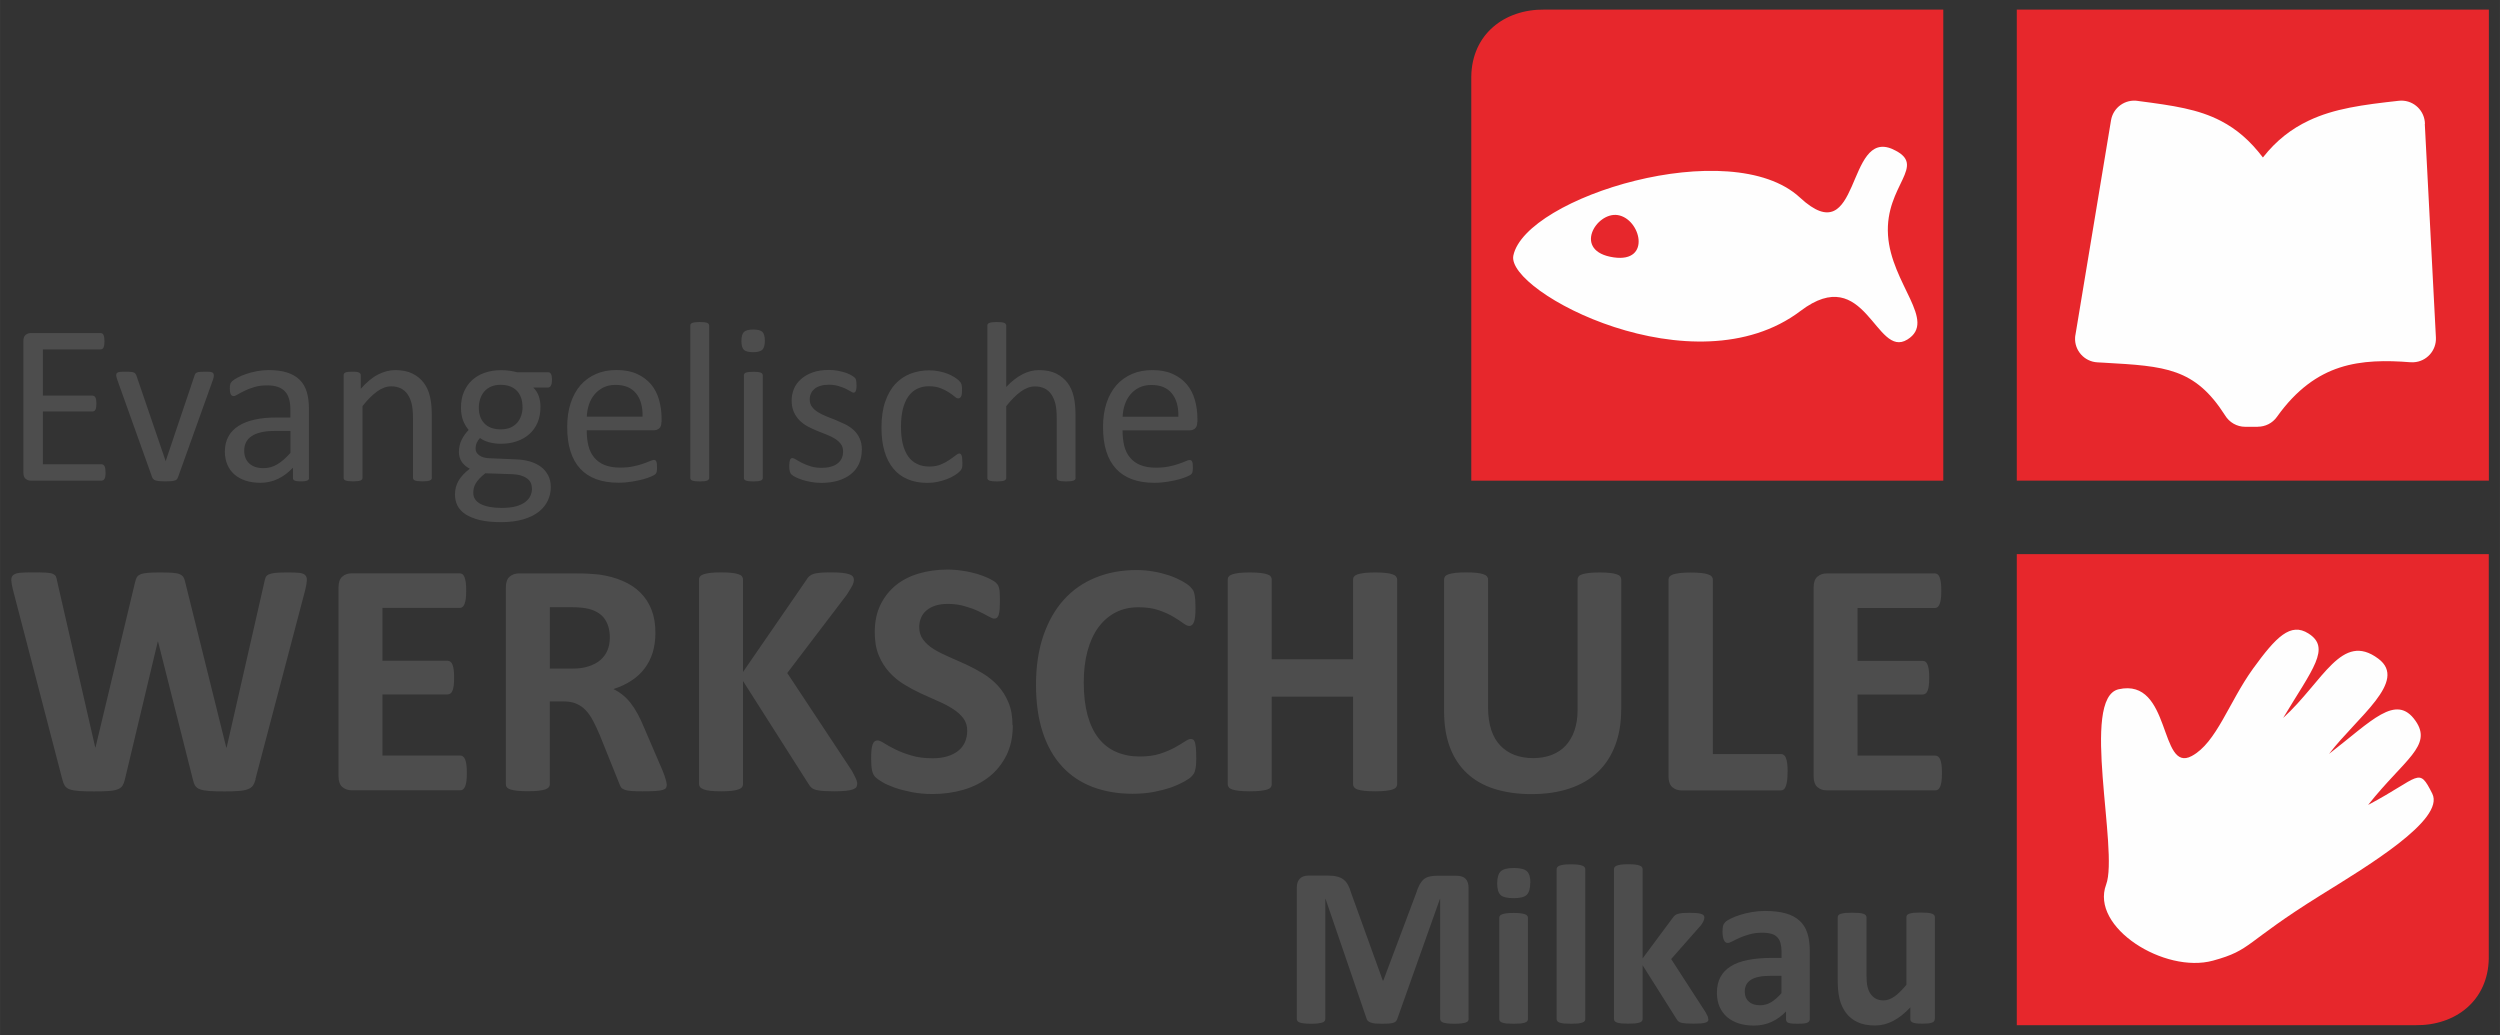
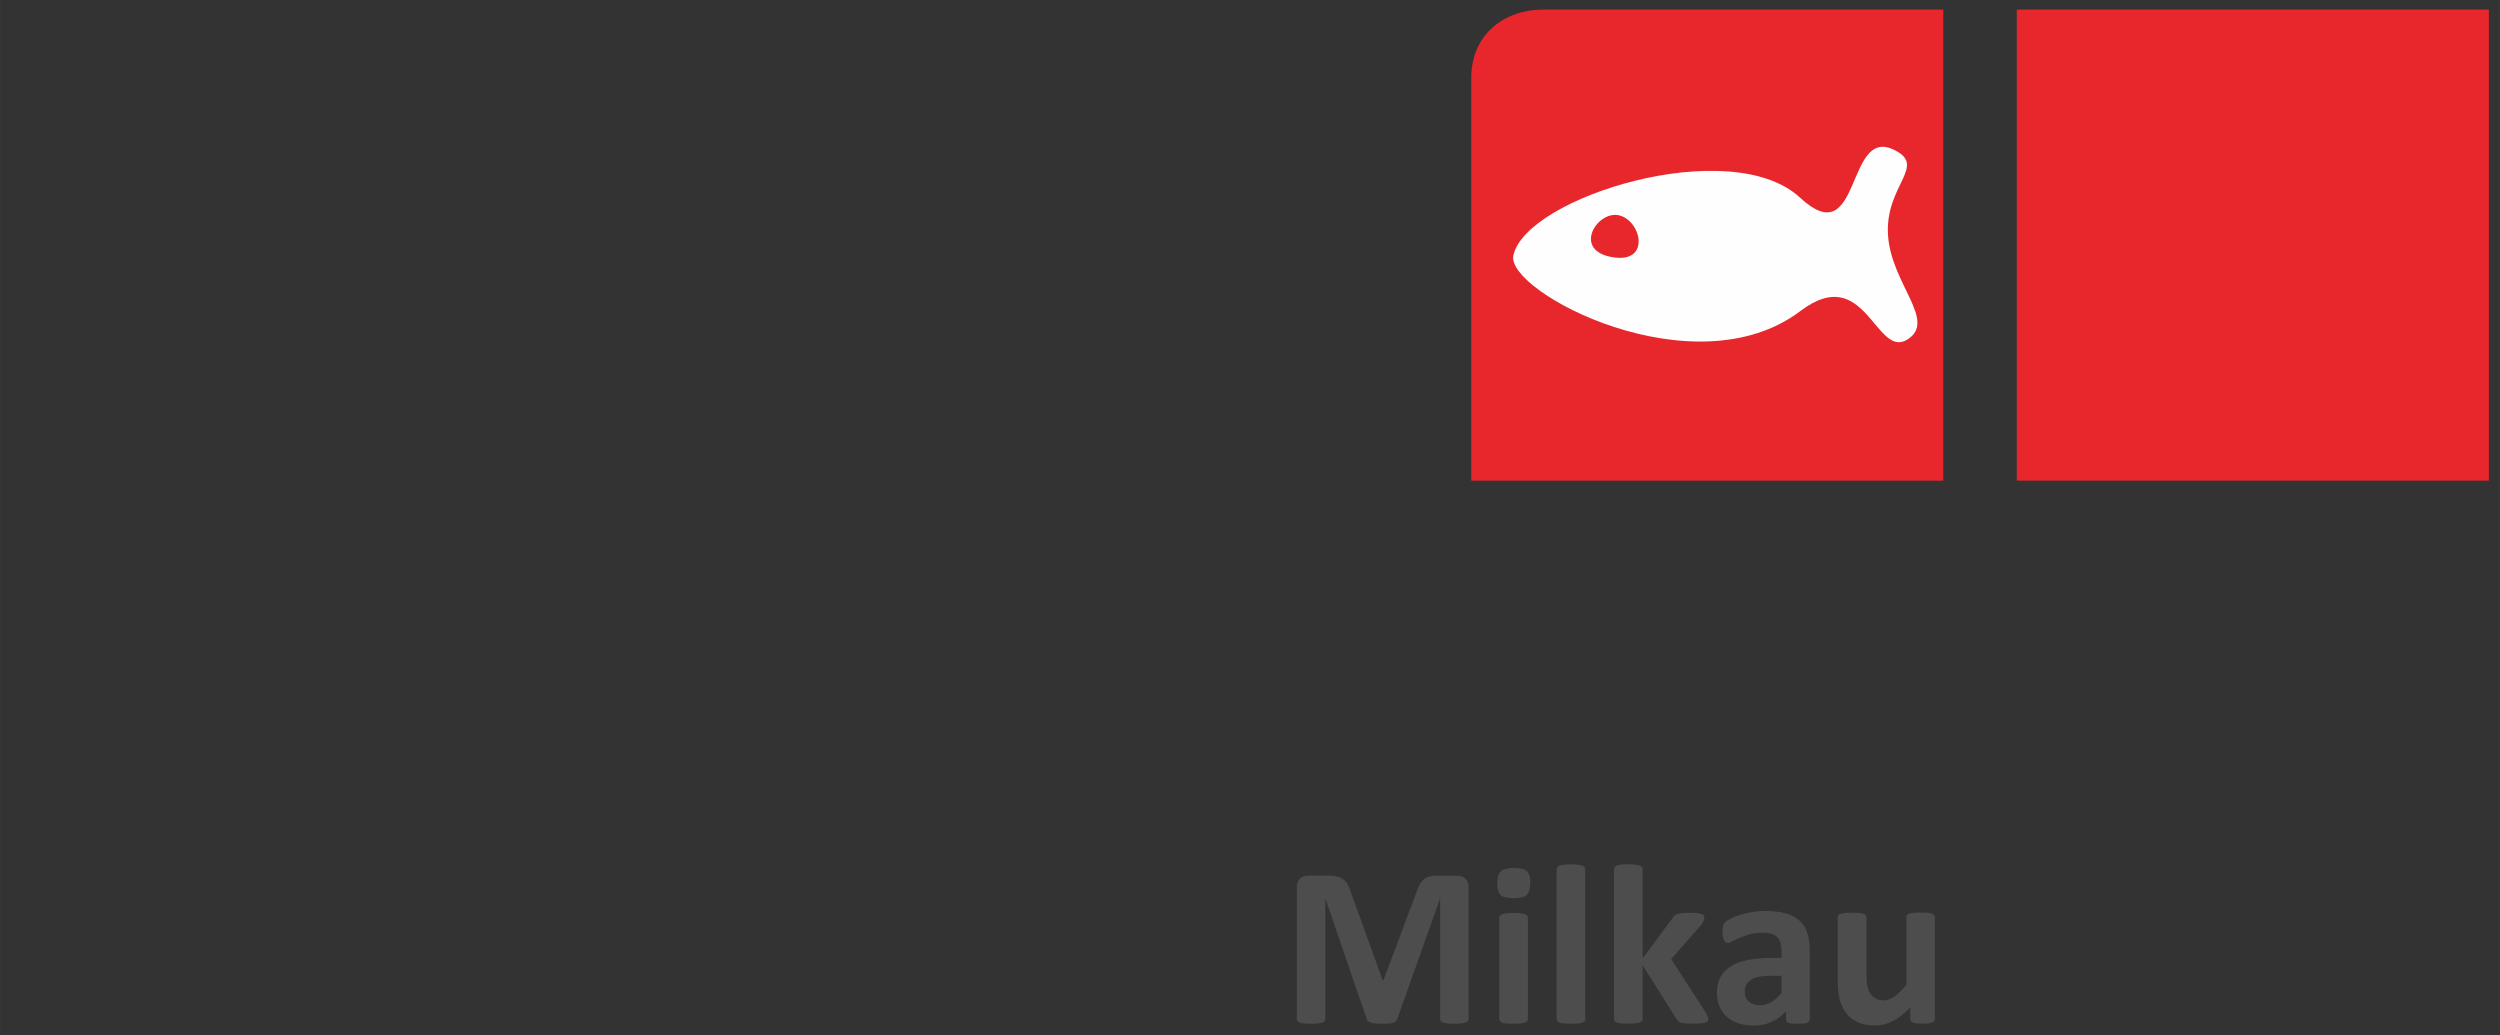
<svg xmlns="http://www.w3.org/2000/svg" xml:space="preserve" width="33.685mm" height="13.948mm" version="1.1" style="shape-rendering:geometricPrecision; text-rendering:geometricPrecision; image-rendering:optimizeQuality; fill-rule:evenodd; clip-rule:evenodd" viewBox="0 0 312.55 129.42">
  <rect x="0" y="0" width="312.55" height="129.42" fill="#333333" stroke="none" />
  <defs>
    <style type="text/css">
   
    .fil0 {fill:none}
    .fil3 {fill:#FEFEFE}
    .fil4 {fill:#FEFEFE;fill-rule:nonzero}
    .fil2 {fill:#4D4D4D;fill-rule:nonzero}
    .fil1 {fill:#E7272C;fill-rule:nonzero}
   
  </style>
  </defs>
  <g id="Ebene_x0020_1">
    <rect class="fil0" x="-0" y="-0" width="312.55" height="129.42" />
    <g id="_2563920854800">
      <g>
        <g>
-           <path class="fil1" d="M311.16 69.28l-59.02 0 0 58.89c16.62,0 33.24,0 49.86,0 5,0.06 9.07,-3.07 9.15,-8.36l0 -50.53z" />
-         </g>
+           </g>
        <g>
          <path class="fil1" d="M183.93 60.09l59.02 0 0 -58.89c-16.62,0 -33.24,0 -49.86,0 -5,-0.06 -9.07,3.07 -9.15,8.36l0 50.53z" />
        </g>
        <g>
          <polygon class="fil1" points="252.14,60.09 311.16,60.09 311.16,1.2 252.14,1.2 " />
        </g>
      </g>
      <g>
        <g>
-           <path class="fil2" d="M13.2 59.08c0,0.17 -0.01,0.33 -0.03,0.45 -0.02,0.13 -0.05,0.23 -0.1,0.32 -0.05,0.09 -0.1,0.15 -0.17,0.18 -0.06,0.04 -0.13,0.06 -0.21,0.06l-8.86 0c-0.22,0 -0.43,-0.07 -0.62,-0.22 -0.19,-0.15 -0.29,-0.41 -0.29,-0.78l0 -16.45c0,-0.37 0.1,-0.63 0.29,-0.78 0.19,-0.15 0.4,-0.22 0.62,-0.22l8.75 0c0.08,0 0.15,0.02 0.21,0.06 0.06,0.04 0.11,0.1 0.15,0.18 0.03,0.09 0.07,0.19 0.09,0.32 0.02,0.13 0.03,0.29 0.03,0.48 0,0.17 -0.01,0.32 -0.03,0.45 -0.02,0.13 -0.06,0.23 -0.09,0.32 -0.04,0.08 -0.09,0.14 -0.15,0.17 -0.06,0.04 -0.13,0.06 -0.21,0.06l-7.22 0 0 5.78 6.2 0c0.08,0 0.15,0.02 0.21,0.06 0.06,0.04 0.11,0.1 0.16,0.18 0.04,0.08 0.07,0.18 0.09,0.31 0.02,0.14 0.03,0.29 0.03,0.47 0,0.18 -0.01,0.32 -0.03,0.44 -0.02,0.13 -0.05,0.22 -0.09,0.3 -0.04,0.08 -0.1,0.13 -0.16,0.17 -0.06,0.03 -0.13,0.05 -0.21,0.05l-6.2 0 0 6.6 7.32 0c0.08,0 0.15,0.02 0.21,0.06 0.06,0.04 0.12,0.1 0.17,0.17 0.04,0.08 0.08,0.19 0.1,0.32 0.02,0.13 0.03,0.29 0.03,0.48zm13.53 -12.2c0,0.04 0,0.08 -0,0.12 -0.01,0.04 -0.01,0.09 -0.02,0.14 -0.01,0.05 -0.03,0.1 -0.04,0.16 -0.01,0.06 -0.03,0.12 -0.05,0.18l-4.37 12.19c-0.04,0.11 -0.09,0.19 -0.15,0.26 -0.06,0.07 -0.16,0.12 -0.28,0.15 -0.13,0.04 -0.28,0.07 -0.47,0.08 -0.19,0.01 -0.43,0.02 -0.72,0.02 -0.28,0 -0.52,-0.01 -0.71,-0.03 -0.19,-0.02 -0.35,-0.05 -0.46,-0.08 -0.12,-0.04 -0.21,-0.09 -0.28,-0.16 -0.07,-0.06 -0.12,-0.15 -0.16,-0.24l-4.36 -12.19c-0.04,-0.11 -0.07,-0.21 -0.09,-0.3 -0.03,-0.09 -0.04,-0.15 -0.04,-0.19 -0,-0.04 -0,-0.08 -0,-0.11 0,-0.08 0.02,-0.14 0.05,-0.2 0.04,-0.06 0.1,-0.1 0.19,-0.14 0.09,-0.03 0.21,-0.05 0.36,-0.06 0.15,-0.01 0.33,-0.01 0.55,-0.01 0.28,0 0.5,0 0.66,0.02 0.17,0.01 0.3,0.04 0.38,0.08 0.09,0.03 0.16,0.08 0.2,0.14 0.04,0.06 0.08,0.13 0.12,0.21l3.62 10.58 0.06 0.17 0.04 -0.17 3.57 -10.58c0.02,-0.09 0.05,-0.15 0.1,-0.21 0.04,-0.06 0.12,-0.11 0.2,-0.14 0.09,-0.04 0.21,-0.07 0.37,-0.08 0.16,-0.01 0.36,-0.02 0.62,-0.02 0.22,0 0.4,0 0.54,0.01 0.14,0.01 0.25,0.03 0.34,0.07 0.08,0.03 0.14,0.08 0.17,0.13 0.03,0.05 0.05,0.12 0.05,0.19zm11.91 12.87c0,0.11 -0.04,0.2 -0.11,0.26 -0.08,0.06 -0.18,0.1 -0.32,0.13 -0.13,0.03 -0.33,0.04 -0.58,0.04 -0.24,0 -0.44,-0.01 -0.59,-0.04 -0.15,-0.03 -0.25,-0.07 -0.32,-0.13 -0.07,-0.06 -0.1,-0.14 -0.1,-0.26l0 -1.28c-0.56,0.6 -1.18,1.07 -1.87,1.4 -0.69,0.33 -1.42,0.49 -2.19,0.49 -0.68,0 -1.29,-0.09 -1.83,-0.26 -0.54,-0.18 -1.01,-0.43 -1.4,-0.76 -0.38,-0.33 -0.69,-0.74 -0.9,-1.23 -0.21,-0.49 -0.32,-1.04 -0.32,-1.65 0,-0.72 0.15,-1.35 0.44,-1.88 0.29,-0.54 0.72,-0.98 1.27,-1.33 0.55,-0.35 1.23,-0.62 2.02,-0.79 0.8,-0.18 1.7,-0.26 2.69,-0.26l1.77 0 0 -1c0,-0.49 -0.05,-0.93 -0.16,-1.31 -0.11,-0.38 -0.27,-0.7 -0.51,-0.95 -0.23,-0.25 -0.53,-0.44 -0.9,-0.57 -0.37,-0.13 -0.83,-0.19 -1.37,-0.19 -0.58,0 -1.1,0.07 -1.56,0.21 -0.46,0.14 -0.87,0.29 -1.21,0.46 -0.35,0.17 -0.64,0.32 -0.87,0.46 -0.23,0.14 -0.4,0.21 -0.52,0.21 -0.08,0 -0.15,-0.02 -0.2,-0.06 -0.06,-0.03 -0.11,-0.09 -0.15,-0.17 -0.04,-0.07 -0.07,-0.17 -0.09,-0.29 -0.02,-0.12 -0.03,-0.25 -0.03,-0.39 0,-0.23 0.01,-0.42 0.05,-0.56 0.03,-0.14 0.12,-0.27 0.24,-0.39 0.13,-0.12 0.35,-0.27 0.66,-0.44 0.31,-0.17 0.68,-0.32 1.08,-0.46 0.4,-0.14 0.85,-0.25 1.34,-0.35 0.48,-0.09 0.97,-0.14 1.46,-0.14 0.92,0 1.7,0.1 2.35,0.31 0.65,0.21 1.17,0.52 1.57,0.92 0.4,0.4 0.69,0.9 0.87,1.5 0.18,0.6 0.27,1.3 0.27,2.1l0 8.66zm-2.33 -5.87l-2.01 0c-0.64,0 -1.2,0.05 -1.68,0.17 -0.47,0.11 -0.87,0.27 -1.18,0.49 -0.31,0.21 -0.54,0.47 -0.69,0.77 -0.15,0.3 -0.22,0.65 -0.22,1.04 0,0.67 0.21,1.2 0.63,1.59 0.42,0.39 1.01,0.59 1.78,0.59 0.61,0 1.19,-0.16 1.71,-0.47 0.53,-0.31 1.08,-0.79 1.66,-1.44l0 -2.73zm17.68 5.86c0,0.08 -0.02,0.14 -0.06,0.19 -0.04,0.05 -0.1,0.1 -0.18,0.14 -0.09,0.03 -0.2,0.06 -0.36,0.08 -0.15,0.02 -0.34,0.03 -0.57,0.03 -0.24,0 -0.44,-0.01 -0.59,-0.03 -0.16,-0.02 -0.27,-0.05 -0.36,-0.08 -0.09,-0.04 -0.15,-0.09 -0.18,-0.14 -0.04,-0.05 -0.06,-0.12 -0.06,-0.19l0 -7.51c0,-0.73 -0.06,-1.32 -0.17,-1.77 -0.11,-0.45 -0.28,-0.83 -0.5,-1.16 -0.22,-0.32 -0.5,-0.57 -0.84,-0.74 -0.35,-0.17 -0.74,-0.26 -1.2,-0.26 -0.59,0 -1.17,0.21 -1.76,0.63 -0.59,0.42 -1.2,1.03 -1.84,1.84l0 8.97c0,0.08 -0.02,0.14 -0.06,0.19 -0.04,0.05 -0.1,0.1 -0.18,0.14 -0.09,0.03 -0.2,0.06 -0.36,0.08 -0.15,0.02 -0.35,0.03 -0.58,0.03 -0.23,0 -0.42,-0.01 -0.57,-0.03 -0.16,-0.02 -0.28,-0.05 -0.37,-0.08 -0.09,-0.04 -0.15,-0.09 -0.19,-0.14 -0.03,-0.05 -0.05,-0.12 -0.05,-0.19l0 -12.83c0,-0.08 0.01,-0.14 0.04,-0.19 0.03,-0.05 0.08,-0.1 0.17,-0.14 0.09,-0.04 0.19,-0.07 0.33,-0.09 0.13,-0.01 0.31,-0.02 0.53,-0.02 0.21,0 0.38,0 0.52,0.02 0.14,0.01 0.25,0.04 0.33,0.09 0.07,0.04 0.13,0.09 0.17,0.14 0.03,0.05 0.05,0.12 0.05,0.19l0 1.7c0.72,-0.81 1.43,-1.41 2.15,-1.78 0.72,-0.37 1.44,-0.56 2.16,-0.56 0.85,0 1.57,0.15 2.15,0.43 0.58,0.29 1.05,0.68 1.42,1.16 0.36,0.49 0.62,1.05 0.77,1.71 0.16,0.65 0.23,1.43 0.23,2.34l0 7.83zm15.01 -12.23c0,0.34 -0.04,0.57 -0.14,0.72 -0.09,0.15 -0.2,0.22 -0.35,0.22l-1.84 0c0.34,0.34 0.57,0.72 0.7,1.12 0.13,0.41 0.2,0.84 0.2,1.28 0,0.74 -0.12,1.4 -0.36,1.97 -0.24,0.57 -0.58,1.05 -1.02,1.44 -0.44,0.4 -0.97,0.7 -1.58,0.91 -0.61,0.21 -1.28,0.31 -2.02,0.31 -0.52,0 -1.02,-0.07 -1.49,-0.2 -0.47,-0.14 -0.84,-0.31 -1.09,-0.52 -0.16,0.17 -0.29,0.36 -0.4,0.58 -0.1,0.22 -0.15,0.48 -0.15,0.76 0,0.34 0.15,0.61 0.46,0.83 0.31,0.22 0.72,0.34 1.23,0.36l3.34 0.14c0.63,0.02 1.22,0.11 1.75,0.26 0.53,0.16 0.99,0.38 1.38,0.67 0.39,0.29 0.69,0.65 0.91,1.07 0.22,0.42 0.33,0.91 0.33,1.47 0,0.59 -0.12,1.15 -0.37,1.68 -0.25,0.53 -0.62,1 -1.13,1.4 -0.51,0.4 -1.16,0.72 -1.94,0.95 -0.79,0.23 -1.72,0.35 -2.79,0.35 -1.04,0 -1.92,-0.09 -2.64,-0.26 -0.72,-0.18 -1.32,-0.42 -1.79,-0.72 -0.46,-0.31 -0.8,-0.67 -1.01,-1.09 -0.21,-0.42 -0.31,-0.89 -0.31,-1.38 0,-0.32 0.04,-0.62 0.11,-0.91 0.08,-0.29 0.19,-0.57 0.35,-0.84 0.15,-0.26 0.35,-0.52 0.58,-0.76 0.23,-0.24 0.5,-0.48 0.81,-0.72 -0.46,-0.24 -0.8,-0.54 -1.03,-0.9 -0.22,-0.36 -0.33,-0.75 -0.33,-1.17 0,-0.58 0.12,-1.1 0.35,-1.56 0.23,-0.45 0.52,-0.86 0.87,-1.22 -0.29,-0.35 -0.53,-0.74 -0.7,-1.19 -0.17,-0.44 -0.26,-0.98 -0.26,-1.61 0,-0.73 0.12,-1.39 0.37,-1.96 0.25,-0.58 0.59,-1.07 1.03,-1.47 0.44,-0.4 0.96,-0.71 1.58,-0.92 0.61,-0.21 1.28,-0.32 2,-0.32 0.39,0 0.75,0.02 1.09,0.07 0.34,0.05 0.65,0.11 0.95,0.19l3.88 0c0.17,0 0.28,0.08 0.36,0.23 0.08,0.16 0.12,0.4 0.12,0.72zm-3.68 3.37c0,-0.87 -0.24,-1.55 -0.72,-2.04 -0.48,-0.49 -1.16,-0.73 -2.04,-0.73 -0.46,0 -0.86,0.08 -1.19,0.23 -0.33,0.15 -0.62,0.36 -0.84,0.62 -0.22,0.27 -0.39,0.57 -0.5,0.92 -0.11,0.35 -0.17,0.71 -0.17,1.09 0,0.84 0.24,1.5 0.72,1.99 0.48,0.48 1.15,0.72 2.02,0.72 0.46,0 0.87,-0.07 1.21,-0.22 0.34,-0.15 0.62,-0.35 0.85,-0.61 0.22,-0.26 0.39,-0.56 0.5,-0.9 0.11,-0.34 0.17,-0.69 0.17,-1.07zm1.17 10.15c0,-0.55 -0.22,-0.97 -0.68,-1.27 -0.45,-0.3 -1.06,-0.46 -1.83,-0.48l-3.31 -0.11c-0.3,0.24 -0.55,0.46 -0.75,0.68 -0.19,0.21 -0.35,0.41 -0.46,0.61 -0.11,0.19 -0.19,0.39 -0.23,0.58 -0.04,0.19 -0.06,0.38 -0.06,0.58 0,0.62 0.31,1.08 0.94,1.4 0.63,0.32 1.5,0.48 2.62,0.48 0.71,0 1.31,-0.07 1.79,-0.2 0.48,-0.14 0.87,-0.32 1.16,-0.55 0.3,-0.23 0.51,-0.49 0.64,-0.78 0.13,-0.3 0.19,-0.6 0.19,-0.92zm16.2 -8.26c0,0.37 -0.09,0.63 -0.28,0.79 -0.18,0.15 -0.4,0.23 -0.64,0.23l-8.42 0c0,0.72 0.07,1.36 0.21,1.93 0.14,0.57 0.38,1.07 0.72,1.47 0.33,0.41 0.76,0.72 1.29,0.94 0.54,0.22 1.19,0.33 1.96,0.33 0.61,0 1.15,-0.05 1.62,-0.15 0.48,-0.1 0.89,-0.21 1.23,-0.33 0.35,-0.12 0.63,-0.23 0.86,-0.33 0.22,-0.1 0.39,-0.15 0.51,-0.15 0.07,0 0.13,0.01 0.18,0.05 0.05,0.03 0.09,0.08 0.12,0.15 0.03,0.06 0.05,0.16 0.07,0.27 0.01,0.12 0.02,0.26 0.02,0.43 0,0.12 -0.01,0.23 -0.01,0.32 -0.01,0.09 -0.02,0.17 -0.03,0.24 -0.01,0.07 -0.04,0.14 -0.07,0.19 -0.03,0.05 -0.07,0.11 -0.13,0.16 -0.05,0.05 -0.21,0.14 -0.46,0.25 -0.26,0.12 -0.59,0.23 -1,0.35 -0.41,0.11 -0.88,0.21 -1.42,0.3 -0.54,0.09 -1.1,0.14 -1.71,0.14 -1.06,0 -1.97,-0.15 -2.77,-0.44 -0.79,-0.29 -1.46,-0.73 -2,-1.31 -0.54,-0.58 -0.95,-1.31 -1.22,-2.18 -0.28,-0.87 -0.41,-1.89 -0.41,-3.05 0,-1.1 0.14,-2.09 0.43,-2.97 0.28,-0.87 0.7,-1.62 1.23,-2.24 0.54,-0.61 1.19,-1.08 1.95,-1.41 0.76,-0.33 1.61,-0.49 2.55,-0.49 1.01,0 1.86,0.16 2.57,0.49 0.71,0.32 1.29,0.76 1.75,1.3 0.45,0.54 0.79,1.19 1,1.93 0.21,0.73 0.32,1.52 0.32,2.36l0 0.43zm-2.36 -0.69c0.03,-1.23 -0.24,-2.21 -0.82,-2.91 -0.58,-0.71 -1.43,-1.05 -2.56,-1.05 -0.58,0 -1.09,0.11 -1.53,0.33 -0.44,0.22 -0.8,0.51 -1.1,0.87 -0.3,0.36 -0.53,0.78 -0.69,1.26 -0.16,0.48 -0.25,0.98 -0.27,1.51l6.97 0zm8.33 7.67c0,0.08 -0.02,0.14 -0.06,0.19 -0.04,0.05 -0.1,0.1 -0.18,0.14 -0.09,0.03 -0.2,0.06 -0.36,0.08 -0.15,0.02 -0.35,0.03 -0.58,0.03 -0.23,0 -0.42,-0.01 -0.57,-0.03 -0.16,-0.02 -0.28,-0.05 -0.37,-0.08 -0.09,-0.04 -0.15,-0.09 -0.19,-0.14 -0.03,-0.05 -0.05,-0.12 -0.05,-0.19l0 -19.03c0,-0.08 0.01,-0.15 0.05,-0.2 0.03,-0.06 0.1,-0.11 0.19,-0.15 0.09,-0.03 0.21,-0.06 0.37,-0.08 0.15,-0.02 0.34,-0.03 0.57,-0.03 0.24,0 0.43,0.01 0.58,0.03 0.16,0.02 0.27,0.05 0.36,0.08 0.09,0.04 0.15,0.09 0.18,0.15 0.04,0.05 0.06,0.12 0.06,0.2l0 19.03zm6.7 0c0,0.08 -0.02,0.14 -0.06,0.19 -0.04,0.05 -0.1,0.1 -0.18,0.14 -0.09,0.03 -0.2,0.06 -0.36,0.08 -0.15,0.02 -0.35,0.03 -0.58,0.03 -0.23,0 -0.42,-0.01 -0.57,-0.03 -0.16,-0.02 -0.28,-0.05 -0.37,-0.08 -0.09,-0.04 -0.15,-0.09 -0.19,-0.14 -0.03,-0.05 -0.05,-0.12 -0.05,-0.19l0 -12.83c0,-0.07 0.01,-0.13 0.05,-0.18 0.03,-0.06 0.1,-0.11 0.19,-0.15 0.09,-0.03 0.21,-0.06 0.37,-0.08 0.15,-0.02 0.34,-0.03 0.57,-0.03 0.24,0 0.43,0.01 0.58,0.03 0.16,0.02 0.27,0.05 0.36,0.08 0.09,0.04 0.15,0.09 0.18,0.15 0.04,0.05 0.06,0.12 0.06,0.18l0 12.83zm0.26 -17.15c0,0.55 -0.11,0.93 -0.32,1.13 -0.21,0.2 -0.59,0.3 -1.16,0.3 -0.55,0 -0.93,-0.1 -1.14,-0.29 -0.2,-0.19 -0.31,-0.56 -0.31,-1.11 0,-0.55 0.11,-0.93 0.32,-1.13 0.21,-0.2 0.59,-0.3 1.16,-0.3 0.55,0 0.93,0.1 1.14,0.29 0.2,0.19 0.31,0.56 0.31,1.11zm12.12 13.65c0,0.66 -0.12,1.24 -0.36,1.76 -0.24,0.51 -0.58,0.94 -1.03,1.29 -0.45,0.35 -0.98,0.62 -1.6,0.8 -0.62,0.18 -1.3,0.27 -2.04,0.27 -0.46,0 -0.89,-0.03 -1.3,-0.11 -0.41,-0.07 -0.78,-0.16 -1.11,-0.27 -0.33,-0.11 -0.6,-0.22 -0.83,-0.33 -0.23,-0.12 -0.39,-0.22 -0.5,-0.32 -0.11,-0.09 -0.18,-0.23 -0.23,-0.4 -0.05,-0.17 -0.07,-0.4 -0.07,-0.7 0,-0.18 0.01,-0.33 0.03,-0.45 0.02,-0.13 0.04,-0.22 0.07,-0.3 0.03,-0.08 0.07,-0.13 0.12,-0.17 0.05,-0.03 0.11,-0.05 0.18,-0.05 0.1,0 0.26,0.06 0.46,0.19 0.2,0.13 0.46,0.27 0.75,0.42 0.3,0.15 0.65,0.29 1.06,0.42 0.41,0.13 0.87,0.19 1.4,0.19 0.4,0 0.76,-0.04 1.08,-0.13 0.33,-0.08 0.6,-0.21 0.84,-0.38 0.24,-0.17 0.42,-0.38 0.55,-0.64 0.13,-0.26 0.19,-0.56 0.19,-0.92 0,-0.36 -0.09,-0.67 -0.28,-0.91 -0.19,-0.25 -0.43,-0.47 -0.73,-0.66 -0.31,-0.19 -0.65,-0.36 -1.03,-0.51 -0.38,-0.15 -0.77,-0.3 -1.17,-0.46 -0.4,-0.17 -0.79,-0.35 -1.18,-0.55 -0.38,-0.2 -0.72,-0.45 -1.03,-0.75 -0.3,-0.3 -0.54,-0.65 -0.73,-1.06 -0.19,-0.41 -0.28,-0.89 -0.28,-1.47 0,-0.5 0.1,-0.98 0.29,-1.44 0.19,-0.46 0.49,-0.87 0.88,-1.21 0.39,-0.35 0.88,-0.63 1.46,-0.84 0.58,-0.21 1.26,-0.31 2.05,-0.31 0.34,0 0.68,0.03 1.03,0.09 0.34,0.06 0.65,0.14 0.92,0.22 0.28,0.09 0.51,0.18 0.71,0.29 0.19,0.11 0.35,0.19 0.44,0.28 0.1,0.08 0.17,0.15 0.2,0.2 0.03,0.06 0.06,0.12 0.07,0.19 0.01,0.07 0.03,0.15 0.04,0.26 0.01,0.11 0.02,0.23 0.02,0.38 0,0.16 -0,0.3 -0.02,0.42 -0.01,0.12 -0.04,0.21 -0.07,0.29 -0.03,0.08 -0.07,0.13 -0.12,0.17 -0.05,0.03 -0.1,0.05 -0.16,0.05 -0.09,0 -0.21,-0.05 -0.37,-0.16 -0.16,-0.1 -0.37,-0.21 -0.63,-0.34 -0.26,-0.12 -0.56,-0.23 -0.9,-0.33 -0.35,-0.11 -0.74,-0.16 -1.19,-0.16 -0.4,0 -0.75,0.04 -1.05,0.14 -0.31,0.09 -0.55,0.21 -0.75,0.38 -0.19,0.17 -0.35,0.36 -0.44,0.59 -0.1,0.22 -0.15,0.47 -0.15,0.73 0,0.37 0.1,0.68 0.29,0.93 0.19,0.25 0.43,0.47 0.74,0.66 0.3,0.19 0.65,0.36 1.04,0.52 0.39,0.15 0.78,0.31 1.19,0.47 0.4,0.17 0.8,0.35 1.2,0.54 0.39,0.2 0.74,0.44 1.05,0.72 0.31,0.29 0.55,0.63 0.73,1.03 0.19,0.4 0.28,0.87 0.28,1.43zm12.58 1.53c0,0.16 -0,0.3 -0.01,0.42 -0.01,0.12 -0.02,0.22 -0.05,0.3 -0.02,0.08 -0.05,0.15 -0.09,0.21 -0.03,0.06 -0.11,0.15 -0.23,0.27 -0.12,0.12 -0.32,0.27 -0.6,0.45 -0.29,0.18 -0.61,0.34 -0.96,0.47 -0.36,0.14 -0.74,0.25 -1.16,0.34 -0.42,0.09 -0.85,0.13 -1.3,0.13 -0.92,0 -1.74,-0.15 -2.45,-0.46 -0.72,-0.3 -1.31,-0.74 -1.79,-1.33 -0.48,-0.58 -0.85,-1.3 -1.1,-2.15 -0.25,-0.85 -0.38,-1.83 -0.38,-2.94 0,-1.26 0.15,-2.34 0.46,-3.25 0.31,-0.9 0.73,-1.65 1.27,-2.23 0.54,-0.58 1.17,-1.01 1.9,-1.29 0.73,-0.28 1.52,-0.42 2.36,-0.42 0.41,0 0.8,0.04 1.19,0.12 0.39,0.07 0.74,0.18 1.07,0.3 0.32,0.13 0.61,0.27 0.86,0.43 0.25,0.16 0.44,0.3 0.55,0.41 0.12,0.12 0.19,0.21 0.24,0.27 0.04,0.07 0.08,0.15 0.11,0.24 0.02,0.09 0.04,0.19 0.05,0.31 0.01,0.11 0.01,0.26 0.01,0.43 0,0.37 -0.04,0.63 -0.13,0.78 -0.09,0.15 -0.19,0.22 -0.32,0.22 -0.14,0 -0.31,-0.08 -0.49,-0.24 -0.18,-0.16 -0.42,-0.33 -0.71,-0.52 -0.29,-0.19 -0.63,-0.36 -1.04,-0.52 -0.4,-0.16 -0.88,-0.24 -1.43,-0.24 -1.13,0 -2,0.43 -2.61,1.3 -0.6,0.87 -0.9,2.13 -0.9,3.77 0,0.82 0.08,1.55 0.23,2.17 0.16,0.62 0.39,1.14 0.69,1.56 0.3,0.41 0.68,0.72 1.12,0.93 0.44,0.21 0.95,0.31 1.52,0.31 0.54,0 1.02,-0.09 1.43,-0.26 0.41,-0.17 0.76,-0.36 1.06,-0.57 0.3,-0.2 0.55,-0.39 0.76,-0.55 0.21,-0.17 0.36,-0.25 0.48,-0.25 0.06,0 0.12,0.02 0.17,0.06 0.05,0.04 0.09,0.1 0.12,0.19 0.03,0.09 0.06,0.2 0.07,0.35 0.01,0.14 0.02,0.3 0.02,0.49zm14.15 1.97c0,0.08 -0.02,0.14 -0.06,0.19 -0.04,0.05 -0.1,0.1 -0.18,0.14 -0.09,0.03 -0.2,0.06 -0.36,0.08 -0.15,0.02 -0.34,0.03 -0.57,0.03 -0.24,0 -0.44,-0.01 -0.59,-0.03 -0.16,-0.02 -0.27,-0.05 -0.36,-0.08 -0.09,-0.04 -0.15,-0.09 -0.18,-0.14 -0.04,-0.05 -0.06,-0.12 -0.06,-0.19l0 -7.51c0,-0.73 -0.06,-1.32 -0.17,-1.77 -0.11,-0.45 -0.28,-0.83 -0.5,-1.16 -0.22,-0.32 -0.5,-0.57 -0.84,-0.74 -0.35,-0.17 -0.74,-0.26 -1.2,-0.26 -0.59,0 -1.17,0.21 -1.76,0.63 -0.59,0.42 -1.2,1.03 -1.84,1.84l0 8.97c0,0.08 -0.02,0.14 -0.06,0.19 -0.04,0.05 -0.1,0.1 -0.18,0.14 -0.09,0.03 -0.2,0.06 -0.36,0.08 -0.15,0.02 -0.35,0.03 -0.58,0.03 -0.23,0 -0.42,-0.01 -0.57,-0.03 -0.16,-0.02 -0.28,-0.05 -0.37,-0.08 -0.09,-0.04 -0.15,-0.09 -0.19,-0.14 -0.03,-0.05 -0.05,-0.12 -0.05,-0.19l0 -19.03c0,-0.08 0.01,-0.15 0.05,-0.2 0.03,-0.06 0.1,-0.11 0.19,-0.15 0.09,-0.03 0.21,-0.06 0.37,-0.08 0.15,-0.02 0.34,-0.03 0.57,-0.03 0.24,0 0.43,0.01 0.58,0.03 0.16,0.02 0.27,0.05 0.36,0.08 0.09,0.04 0.15,0.09 0.18,0.15 0.04,0.05 0.06,0.12 0.06,0.2l0 7.66c0.67,-0.71 1.35,-1.24 2.03,-1.59 0.68,-0.35 1.37,-0.52 2.06,-0.52 0.86,0 1.57,0.15 2.15,0.43 0.58,0.29 1.05,0.68 1.42,1.16 0.36,0.49 0.62,1.05 0.77,1.71 0.16,0.65 0.23,1.44 0.23,2.36l0 7.81zm15.21 -6.97c0,0.37 -0.09,0.63 -0.28,0.79 -0.18,0.15 -0.4,0.23 -0.64,0.23l-8.42 0c0,0.72 0.07,1.36 0.21,1.93 0.14,0.57 0.38,1.07 0.72,1.47 0.33,0.41 0.76,0.72 1.29,0.94 0.54,0.22 1.19,0.33 1.96,0.33 0.61,0 1.15,-0.05 1.62,-0.15 0.48,-0.1 0.89,-0.21 1.23,-0.33 0.35,-0.12 0.63,-0.23 0.86,-0.33 0.22,-0.1 0.39,-0.15 0.51,-0.15 0.07,0 0.13,0.01 0.18,0.05 0.05,0.03 0.09,0.08 0.12,0.15 0.03,0.06 0.05,0.16 0.07,0.27 0.01,0.12 0.02,0.26 0.02,0.43 0,0.12 -0.01,0.23 -0.01,0.32 -0.01,0.09 -0.02,0.17 -0.03,0.24 -0.01,0.07 -0.04,0.14 -0.07,0.19 -0.03,0.05 -0.07,0.11 -0.13,0.16 -0.05,0.05 -0.21,0.14 -0.46,0.25 -0.26,0.12 -0.59,0.23 -1,0.35 -0.41,0.11 -0.88,0.21 -1.42,0.3 -0.54,0.09 -1.1,0.14 -1.71,0.14 -1.06,0 -1.97,-0.15 -2.77,-0.44 -0.79,-0.29 -1.46,-0.73 -2,-1.31 -0.54,-0.58 -0.95,-1.31 -1.22,-2.18 -0.28,-0.87 -0.41,-1.89 -0.41,-3.05 0,-1.1 0.14,-2.09 0.43,-2.97 0.28,-0.87 0.7,-1.62 1.23,-2.24 0.54,-0.61 1.19,-1.08 1.95,-1.41 0.76,-0.33 1.61,-0.49 2.55,-0.49 1.01,0 1.86,0.16 2.57,0.49 0.71,0.32 1.29,0.76 1.75,1.3 0.45,0.54 0.79,1.19 1,1.93 0.21,0.73 0.32,1.52 0.32,2.36l0 0.43zm-2.36 -0.69c0.03,-1.23 -0.24,-2.21 -0.82,-2.91 -0.58,-0.71 -1.43,-1.05 -2.56,-1.05 -0.58,0 -1.09,0.11 -1.53,0.33 -0.44,0.22 -0.8,0.51 -1.1,0.87 -0.3,0.36 -0.53,0.78 -0.69,1.26 -0.16,0.48 -0.25,0.98 -0.27,1.51l6.97 0z" />
-         </g>
+           </g>
        <g>
-           <path class="fil2" d="M31.96 97.41c-0.09,0.34 -0.2,0.61 -0.35,0.81 -0.14,0.2 -0.36,0.36 -0.66,0.46 -0.29,0.11 -0.67,0.18 -1.13,0.21 -0.46,0.04 -1.05,0.05 -1.76,0.05 -0.79,0 -1.44,-0.01 -1.92,-0.05 -0.49,-0.04 -0.87,-0.11 -1.14,-0.21 -0.28,-0.1 -0.48,-0.26 -0.61,-0.46 -0.12,-0.2 -0.22,-0.47 -0.29,-0.81l-4.34 -17.19 -0.04 0 -4.1 17.19c-0.07,0.32 -0.17,0.59 -0.29,0.79 -0.12,0.2 -0.32,0.36 -0.59,0.47 -0.27,0.11 -0.64,0.19 -1.11,0.22 -0.47,0.04 -1.09,0.05 -1.85,0.05 -0.81,0 -1.46,-0.01 -1.94,-0.05 -0.48,-0.04 -0.87,-0.11 -1.14,-0.21 -0.28,-0.1 -0.48,-0.26 -0.61,-0.46 -0.12,-0.2 -0.23,-0.47 -0.31,-0.81l-6.16 -23.66c-0.13,-0.51 -0.19,-0.9 -0.21,-1.19 -0.01,-0.29 0.06,-0.51 0.24,-0.66 0.18,-0.16 0.46,-0.25 0.86,-0.29 0.4,-0.04 0.95,-0.05 1.66,-0.05 0.66,0 1.17,0.01 1.56,0.03 0.39,0.02 0.67,0.07 0.86,0.15 0.19,0.08 0.33,0.19 0.4,0.34 0.06,0.14 0.12,0.35 0.16,0.62l4.76 20.77 0.02 0 4.94 -20.62c0.06,-0.26 0.13,-0.49 0.22,-0.65 0.09,-0.17 0.24,-0.3 0.46,-0.39 0.21,-0.09 0.51,-0.16 0.89,-0.19 0.37,-0.04 0.88,-0.05 1.51,-0.05 0.67,0 1.2,0.01 1.6,0.04 0.4,0.03 0.71,0.09 0.92,0.18 0.21,0.09 0.37,0.22 0.47,0.39 0.1,0.16 0.17,0.39 0.23,0.67l5.12 20.62 0.04 0 4.72 -20.71c0.04,-0.22 0.1,-0.41 0.16,-0.58 0.07,-0.16 0.21,-0.29 0.4,-0.37 0.2,-0.09 0.48,-0.16 0.84,-0.19 0.36,-0.04 0.87,-0.05 1.53,-0.05 0.62,0 1.1,0.01 1.44,0.05 0.34,0.04 0.59,0.13 0.74,0.29 0.15,0.15 0.22,0.38 0.2,0.68 -0.02,0.3 -0.09,0.71 -0.22,1.23l-6.21 23.59zm26.4 -0.77c0,0.41 -0.01,0.74 -0.05,1.02 -0.04,0.27 -0.09,0.49 -0.16,0.66 -0.07,0.17 -0.16,0.29 -0.26,0.37 -0.1,0.08 -0.22,0.11 -0.34,0.11l-13.6 0c-0.46,0 -0.84,-0.14 -1.16,-0.41 -0.31,-0.27 -0.47,-0.72 -0.47,-1.33l0 -23.64c0,-0.61 0.16,-1.06 0.47,-1.33 0.31,-0.27 0.7,-0.41 1.16,-0.41l13.53 0c0.12,0 0.24,0.04 0.34,0.11 0.09,0.07 0.18,0.19 0.25,0.36 0.06,0.18 0.12,0.4 0.16,0.67 0.04,0.28 0.05,0.62 0.05,1.04 0,0.39 -0.01,0.72 -0.05,1 -0.04,0.27 -0.09,0.49 -0.16,0.66 -0.07,0.17 -0.16,0.29 -0.25,0.37 -0.1,0.08 -0.22,0.11 -0.34,0.11l-9.67 0 0 6.61 8.15 0c0.13,0 0.24,0.04 0.34,0.11 0.11,0.08 0.19,0.19 0.26,0.36 0.07,0.16 0.12,0.37 0.16,0.65 0.04,0.27 0.05,0.6 0.05,0.99 0,0.41 -0.01,0.74 -0.05,1.01 -0.04,0.26 -0.09,0.48 -0.16,0.64 -0.07,0.16 -0.16,0.28 -0.26,0.34 -0.1,0.07 -0.21,0.11 -0.34,0.11l-8.15 0 0 7.64 9.74 0c0.13,0 0.24,0.04 0.34,0.12 0.11,0.08 0.19,0.2 0.26,0.37 0.07,0.17 0.12,0.39 0.16,0.66 0.04,0.28 0.05,0.62 0.05,1.02zm25 1.46c0,0.15 -0.03,0.28 -0.09,0.39 -0.06,0.11 -0.19,0.19 -0.39,0.26 -0.21,0.06 -0.51,0.12 -0.92,0.14 -0.41,0.03 -0.96,0.04 -1.65,0.04 -0.59,0 -1.05,-0.01 -1.4,-0.04 -0.35,-0.03 -0.63,-0.08 -0.83,-0.16 -0.2,-0.08 -0.34,-0.17 -0.43,-0.29 -0.08,-0.12 -0.15,-0.26 -0.21,-0.43l-2.44 -6.07c-0.29,-0.69 -0.58,-1.3 -0.86,-1.83 -0.28,-0.54 -0.59,-0.98 -0.94,-1.34 -0.34,-0.36 -0.74,-0.62 -1.19,-0.81 -0.44,-0.18 -0.96,-0.27 -1.55,-0.27l-1.72 0 0 10.36c0,0.14 -0.04,0.26 -0.14,0.37 -0.09,0.11 -0.24,0.21 -0.45,0.28 -0.21,0.06 -0.49,0.12 -0.84,0.16 -0.34,0.04 -0.79,0.06 -1.33,0.06 -0.53,0 -0.97,-0.02 -1.33,-0.06 -0.36,-0.04 -0.64,-0.1 -0.84,-0.16 -0.21,-0.07 -0.36,-0.16 -0.44,-0.27 -0.09,-0.11 -0.13,-0.24 -0.13,-0.38l0 -24.62c0,-0.61 0.16,-1.06 0.47,-1.33 0.31,-0.27 0.7,-0.41 1.16,-0.41l7.02 0c0.71,0 1.3,0.01 1.76,0.04 0.46,0.03 0.88,0.06 1.26,0.1 1.09,0.16 2.07,0.42 2.94,0.8 0.87,0.37 1.62,0.86 2.22,1.47 0.61,0.61 1.07,1.32 1.39,2.15 0.32,0.83 0.48,1.78 0.48,2.86 0,0.9 -0.12,1.73 -0.34,2.47 -0.24,0.75 -0.57,1.42 -1.02,2 -0.44,0.59 -0.99,1.09 -1.65,1.52 -0.66,0.44 -1.41,0.78 -2.25,1.05 0.41,0.19 0.79,0.43 1.14,0.71 0.36,0.28 0.69,0.62 1.01,1.02 0.31,0.4 0.61,0.85 0.89,1.37 0.28,0.51 0.55,1.09 0.81,1.73l2.3 5.35c0.21,0.53 0.35,0.91 0.41,1.17 0.07,0.24 0.11,0.44 0.11,0.58zm-7.12 -18.41c0,-0.89 -0.2,-1.65 -0.61,-2.26 -0.41,-0.62 -1.07,-1.05 -1.99,-1.3 -0.28,-0.07 -0.59,-0.12 -0.95,-0.16 -0.36,-0.04 -0.85,-0.06 -1.48,-0.06l-2.47 0 0 7.68 2.81 0c0.79,0 1.47,-0.09 2.05,-0.29 0.59,-0.19 1.08,-0.45 1.47,-0.79 0.39,-0.34 0.69,-0.75 0.88,-1.22 0.19,-0.47 0.29,-1 0.29,-1.59zm30.93 18.3c0,0.16 -0.04,0.29 -0.11,0.41 -0.08,0.12 -0.22,0.21 -0.44,0.29 -0.21,0.08 -0.51,0.14 -0.89,0.18 -0.38,0.04 -0.85,0.06 -1.42,0.06 -0.91,0 -1.56,-0.04 -1.96,-0.11 -0.4,-0.06 -0.69,-0.17 -0.86,-0.31 -0.17,-0.14 -0.31,-0.31 -0.41,-0.5l-8.19 -12.87 0 12.87c0,0.15 -0.04,0.29 -0.13,0.4 -0.08,0.11 -0.23,0.21 -0.44,0.28 -0.21,0.08 -0.49,0.14 -0.84,0.18 -0.34,0.04 -0.79,0.06 -1.33,0.06 -0.53,0 -0.97,-0.02 -1.33,-0.06 -0.36,-0.04 -0.64,-0.1 -0.84,-0.18 -0.21,-0.08 -0.36,-0.17 -0.45,-0.28 -0.09,-0.11 -0.14,-0.25 -0.14,-0.4l0 -25.55c0,-0.16 0.04,-0.29 0.14,-0.4 0.09,-0.11 0.24,-0.2 0.45,-0.27 0.21,-0.07 0.49,-0.12 0.84,-0.17 0.36,-0.04 0.8,-0.06 1.33,-0.06 0.54,0 0.99,0.02 1.33,0.06 0.35,0.04 0.63,0.09 0.84,0.17 0.21,0.07 0.36,0.16 0.44,0.27 0.09,0.12 0.13,0.24 0.13,0.4l0 11.55 7.94 -11.53c0.1,-0.18 0.21,-0.33 0.36,-0.45 0.14,-0.12 0.32,-0.22 0.54,-0.29 0.22,-0.06 0.51,-0.11 0.86,-0.14 0.35,-0.03 0.79,-0.04 1.34,-0.04 0.56,0 1.02,0.02 1.38,0.06 0.36,0.04 0.65,0.1 0.87,0.18 0.21,0.07 0.36,0.17 0.44,0.28 0.09,0.11 0.13,0.24 0.13,0.38 0,0.24 -0.06,0.48 -0.19,0.74 -0.13,0.25 -0.36,0.64 -0.72,1.19l-7.42 9.75 8.1 12.25c0.31,0.57 0.49,0.96 0.56,1.14 0.06,0.19 0.09,0.34 0.09,0.45zm19.45 -7.32c0,1.43 -0.26,2.67 -0.79,3.75 -0.54,1.07 -1.25,1.97 -2.16,2.69 -0.91,0.71 -1.97,1.26 -3.19,1.62 -1.22,0.36 -2.52,0.54 -3.9,0.54 -0.94,0 -1.8,-0.08 -2.61,-0.24 -0.8,-0.16 -1.51,-0.34 -2.12,-0.56 -0.61,-0.22 -1.13,-0.44 -1.54,-0.69 -0.41,-0.24 -0.71,-0.46 -0.89,-0.64 -0.18,-0.19 -0.31,-0.45 -0.39,-0.79 -0.08,-0.34 -0.12,-0.83 -0.12,-1.47 0,-0.44 0.01,-0.79 0.04,-1.09 0.03,-0.29 0.07,-0.53 0.14,-0.71 0.06,-0.18 0.15,-0.31 0.25,-0.39 0.11,-0.08 0.23,-0.12 0.37,-0.12 0.19,0 0.47,0.12 0.83,0.35 0.36,0.23 0.82,0.49 1.37,0.76 0.56,0.28 1.23,0.54 2.01,0.77 0.77,0.24 1.67,0.35 2.7,0.35 0.67,0 1.27,-0.08 1.8,-0.24 0.54,-0.16 0.99,-0.39 1.36,-0.68 0.37,-0.29 0.65,-0.65 0.85,-1.08 0.19,-0.43 0.29,-0.91 0.29,-1.44 0,-0.62 -0.16,-1.14 -0.5,-1.58 -0.34,-0.44 -0.77,-0.83 -1.32,-1.17 -0.54,-0.34 -1.15,-0.67 -1.84,-0.96 -0.68,-0.3 -1.39,-0.62 -2.12,-0.95 -0.73,-0.34 -1.44,-0.72 -2.12,-1.14 -0.69,-0.42 -1.3,-0.93 -1.84,-1.52 -0.54,-0.59 -0.98,-1.29 -1.32,-2.11 -0.34,-0.81 -0.5,-1.78 -0.5,-2.91 0,-1.29 0.24,-2.44 0.72,-3.42 0.48,-0.98 1.13,-1.79 1.94,-2.45 0.82,-0.65 1.78,-1.14 2.89,-1.46 1.11,-0.32 2.29,-0.48 3.53,-0.48 0.64,0 1.28,0.05 1.92,0.15 0.64,0.09 1.24,0.23 1.8,0.39 0.56,0.17 1.05,0.36 1.49,0.57 0.43,0.21 0.71,0.39 0.86,0.53 0.14,0.14 0.23,0.26 0.28,0.35 0.05,0.1 0.09,0.23 0.13,0.39 0.04,0.16 0.06,0.36 0.07,0.61 0.01,0.24 0.02,0.54 0.02,0.91 0,0.4 -0.01,0.74 -0.03,1.02 -0.02,0.28 -0.06,0.51 -0.11,0.69 -0.05,0.18 -0.12,0.31 -0.21,0.39 -0.09,0.09 -0.21,0.13 -0.37,0.13 -0.15,0 -0.39,-0.1 -0.73,-0.29 -0.34,-0.19 -0.75,-0.41 -1.24,-0.64 -0.49,-0.23 -1.06,-0.44 -1.7,-0.62 -0.64,-0.19 -1.34,-0.29 -2.12,-0.29 -0.6,0 -1.12,0.07 -1.57,0.22 -0.44,0.14 -0.81,0.35 -1.12,0.61 -0.3,0.26 -0.53,0.57 -0.67,0.93 -0.15,0.36 -0.22,0.75 -0.22,1.15 0,0.6 0.16,1.12 0.49,1.56 0.33,0.44 0.77,0.84 1.32,1.18 0.55,0.34 1.18,0.66 1.88,0.96 0.69,0.3 1.41,0.62 2.14,0.95 0.73,0.34 1.44,0.72 2.14,1.14 0.7,0.43 1.32,0.94 1.87,1.53 0.54,0.59 0.99,1.29 1.32,2.1 0.34,0.8 0.5,1.74 0.5,2.83zm22.94 4.04c0,0.35 -0.01,0.65 -0.03,0.89 -0.02,0.24 -0.06,0.46 -0.1,0.63 -0.04,0.18 -0.09,0.33 -0.16,0.46 -0.07,0.12 -0.18,0.26 -0.34,0.42 -0.15,0.16 -0.45,0.36 -0.89,0.61 -0.44,0.24 -0.98,0.49 -1.62,0.72 -0.64,0.22 -1.36,0.41 -2.17,0.57 -0.81,0.15 -1.7,0.23 -2.65,0.23 -1.85,0 -3.52,-0.29 -5.02,-0.86 -1.49,-0.57 -2.77,-1.43 -3.81,-2.57 -1.05,-1.14 -1.85,-2.55 -2.41,-4.26 -0.56,-1.7 -0.84,-3.68 -0.84,-5.94 0,-2.3 0.31,-4.35 0.92,-6.14 0.62,-1.79 1.47,-3.29 2.57,-4.5 1.1,-1.22 2.42,-2.13 3.97,-2.76 1.54,-0.63 3.24,-0.94 5.1,-0.94 0.75,0 1.47,0.06 2.17,0.19 0.7,0.12 1.34,0.29 1.94,0.49 0.59,0.2 1.12,0.44 1.6,0.7 0.47,0.27 0.81,0.5 0.99,0.69 0.19,0.19 0.31,0.35 0.39,0.47 0.07,0.13 0.13,0.29 0.16,0.48 0.04,0.2 0.08,0.43 0.1,0.69 0.02,0.26 0.03,0.59 0.03,0.98 0,0.41 -0.01,0.77 -0.04,1.07 -0.03,0.29 -0.08,0.53 -0.14,0.71 -0.07,0.18 -0.16,0.31 -0.25,0.39 -0.1,0.09 -0.21,0.13 -0.34,0.13 -0.21,0 -0.47,-0.12 -0.79,-0.36 -0.32,-0.24 -0.74,-0.51 -1.24,-0.81 -0.51,-0.3 -1.12,-0.57 -1.82,-0.81 -0.7,-0.24 -1.54,-0.36 -2.52,-0.36 -1.07,0 -2.03,0.22 -2.87,0.66 -0.84,0.44 -1.56,1.07 -2.15,1.88 -0.59,0.82 -1.04,1.81 -1.35,2.97 -0.31,1.15 -0.46,2.46 -0.46,3.91 0,1.59 0.17,2.97 0.49,4.13 0.33,1.16 0.79,2.12 1.4,2.87 0.6,0.75 1.34,1.32 2.2,1.68 0.86,0.37 1.82,0.56 2.9,0.56 0.97,0 1.82,-0.11 2.53,-0.34 0.71,-0.23 1.32,-0.49 1.82,-0.76 0.51,-0.28 0.93,-0.53 1.26,-0.75 0.33,-0.22 0.58,-0.34 0.76,-0.34 0.14,0 0.25,0.03 0.33,0.09 0.09,0.06 0.16,0.16 0.21,0.34 0.05,0.16 0.09,0.4 0.12,0.7 0.03,0.31 0.04,0.71 0.04,1.22zm25.11 3.35c0,0.14 -0.04,0.26 -0.14,0.38 -0.09,0.11 -0.24,0.2 -0.45,0.27 -0.21,0.06 -0.49,0.12 -0.84,0.16 -0.34,0.04 -0.79,0.06 -1.31,0.06 -0.54,0 -0.99,-0.02 -1.35,-0.06 -0.36,-0.04 -0.63,-0.1 -0.84,-0.16 -0.2,-0.07 -0.34,-0.16 -0.44,-0.27 -0.09,-0.11 -0.14,-0.24 -0.14,-0.38l0 -10.96 -10.17 0 0 10.96c0,0.14 -0.04,0.26 -0.13,0.38 -0.08,0.11 -0.23,0.2 -0.44,0.27 -0.21,0.06 -0.49,0.12 -0.84,0.16 -0.34,0.04 -0.79,0.06 -1.33,0.06 -0.53,0 -0.97,-0.02 -1.33,-0.06 -0.36,-0.04 -0.64,-0.1 -0.84,-0.16 -0.21,-0.07 -0.36,-0.16 -0.45,-0.27 -0.09,-0.11 -0.14,-0.24 -0.14,-0.38l0 -25.61c0,-0.14 0.04,-0.26 0.14,-0.38 0.09,-0.11 0.24,-0.2 0.45,-0.27 0.21,-0.07 0.49,-0.12 0.84,-0.17 0.36,-0.04 0.8,-0.06 1.33,-0.06 0.54,0 0.99,0.02 1.33,0.06 0.35,0.04 0.63,0.1 0.84,0.17 0.21,0.07 0.36,0.16 0.44,0.27 0.09,0.12 0.13,0.24 0.13,0.38l0 9.97 10.17 0 0 -9.97c0,-0.14 0.04,-0.26 0.14,-0.38 0.09,-0.11 0.24,-0.2 0.44,-0.27 0.21,-0.06 0.48,-0.12 0.84,-0.17 0.36,-0.04 0.81,-0.06 1.35,-0.06 0.52,0 0.97,0.02 1.31,0.06 0.35,0.04 0.63,0.09 0.84,0.17 0.21,0.07 0.36,0.16 0.45,0.27 0.09,0.12 0.14,0.24 0.14,0.38l0 25.61zm28.01 -9.35c0,1.66 -0.24,3.15 -0.74,4.45 -0.49,1.31 -1.2,2.42 -2.15,3.33 -0.95,0.91 -2.12,1.6 -3.52,2.07 -1.4,0.48 -3,0.72 -4.82,0.72 -1.7,0 -3.23,-0.22 -4.58,-0.64 -1.36,-0.43 -2.5,-1.07 -3.44,-1.94 -0.94,-0.87 -1.65,-1.94 -2.15,-3.24 -0.49,-1.29 -0.74,-2.8 -0.74,-4.53l0 -16.49c0,-0.14 0.04,-0.26 0.13,-0.38 0.08,-0.11 0.23,-0.2 0.44,-0.27 0.21,-0.07 0.5,-0.12 0.85,-0.17 0.34,-0.04 0.79,-0.06 1.34,-0.06 0.52,0 0.96,0.02 1.31,0.06 0.35,0.04 0.63,0.09 0.84,0.17 0.21,0.07 0.36,0.16 0.45,0.27 0.09,0.12 0.14,0.24 0.14,0.38l0 16.02c0,1.08 0.14,2.01 0.4,2.8 0.26,0.79 0.64,1.44 1.14,1.96 0.49,0.51 1.09,0.91 1.78,1.17 0.69,0.26 1.47,0.39 2.32,0.39 0.87,0 1.65,-0.14 2.32,-0.4 0.69,-0.27 1.26,-0.65 1.74,-1.16 0.47,-0.51 0.84,-1.14 1.1,-1.89 0.26,-0.75 0.39,-1.6 0.39,-2.55l0 -16.33c0,-0.14 0.04,-0.26 0.13,-0.38 0.08,-0.11 0.23,-0.2 0.44,-0.27 0.21,-0.07 0.49,-0.12 0.85,-0.17 0.36,-0.04 0.8,-0.06 1.33,-0.06 0.53,0 0.97,0.02 1.31,0.06 0.34,0.04 0.62,0.09 0.83,0.17 0.21,0.07 0.36,0.16 0.44,0.27 0.09,0.12 0.13,0.24 0.13,0.38l0 16.26zm20.8 7.8c0,0.41 -0.01,0.77 -0.05,1.06 -0.04,0.29 -0.09,0.52 -0.16,0.71 -0.07,0.19 -0.16,0.33 -0.26,0.41 -0.11,0.09 -0.23,0.13 -0.36,0.13l-12.42 0c-0.46,0 -0.84,-0.14 -1.16,-0.41 -0.31,-0.27 -0.47,-0.72 -0.47,-1.33l0 -24.62c0,-0.14 0.04,-0.26 0.14,-0.38 0.09,-0.11 0.24,-0.2 0.45,-0.27 0.21,-0.07 0.49,-0.12 0.85,-0.17 0.36,-0.04 0.8,-0.06 1.33,-0.06 0.54,0 0.99,0.02 1.34,0.06 0.34,0.04 0.63,0.09 0.84,0.17 0.21,0.07 0.36,0.16 0.45,0.27 0.09,0.12 0.14,0.24 0.14,0.38l0 21.81 8.52 0c0.14,0 0.26,0.04 0.36,0.12 0.11,0.08 0.19,0.2 0.26,0.38 0.07,0.17 0.12,0.4 0.16,0.69 0.04,0.29 0.05,0.64 0.05,1.06zm19.3 0.14c0,0.41 -0.01,0.74 -0.05,1.02 -0.04,0.27 -0.09,0.49 -0.16,0.66 -0.07,0.17 -0.16,0.29 -0.26,0.37 -0.1,0.08 -0.22,0.11 -0.34,0.11l-13.6 0c-0.46,0 -0.84,-0.14 -1.16,-0.41 -0.31,-0.27 -0.47,-0.72 -0.47,-1.33l0 -23.64c0,-0.61 0.16,-1.06 0.47,-1.33 0.31,-0.27 0.7,-0.41 1.16,-0.41l13.53 0c0.12,0 0.24,0.04 0.34,0.11 0.09,0.07 0.18,0.19 0.25,0.36 0.06,0.18 0.12,0.4 0.16,0.67 0.04,0.28 0.05,0.62 0.05,1.04 0,0.39 -0.01,0.72 -0.05,1 -0.04,0.27 -0.09,0.49 -0.16,0.66 -0.07,0.17 -0.16,0.29 -0.25,0.37 -0.1,0.08 -0.22,0.11 -0.34,0.11l-9.67 0 0 6.61 8.15 0c0.13,0 0.24,0.04 0.34,0.11 0.11,0.08 0.19,0.19 0.26,0.36 0.07,0.16 0.12,0.37 0.16,0.65 0.04,0.27 0.05,0.6 0.05,0.99 0,0.41 -0.01,0.74 -0.05,1.01 -0.04,0.26 -0.09,0.48 -0.16,0.64 -0.07,0.16 -0.16,0.28 -0.26,0.34 -0.1,0.07 -0.21,0.11 -0.34,0.11l-8.15 0 0 7.64 9.74 0c0.13,0 0.24,0.04 0.34,0.12 0.11,0.08 0.19,0.2 0.26,0.37 0.07,0.17 0.12,0.39 0.16,0.66 0.04,0.28 0.05,0.62 0.05,1.02z" />
-         </g>
+           </g>
        <g>
          <path class="fil2" d="M183.61 127.39c0,0.09 -0.03,0.18 -0.08,0.26 -0.05,0.07 -0.15,0.14 -0.29,0.19 -0.14,0.04 -0.32,0.08 -0.55,0.11 -0.23,0.03 -0.52,0.04 -0.87,0.04 -0.35,0 -0.63,-0.01 -0.86,-0.04 -0.23,-0.03 -0.41,-0.07 -0.54,-0.11 -0.13,-0.05 -0.23,-0.11 -0.28,-0.19 -0.06,-0.08 -0.09,-0.17 -0.09,-0.26l0 -15.01 -0.03 0 -5.33 15c-0.04,0.12 -0.1,0.22 -0.18,0.31 -0.09,0.08 -0.2,0.15 -0.35,0.19 -0.15,0.04 -0.34,0.08 -0.56,0.09 -0.23,0.01 -0.51,0.02 -0.83,0.02 -0.33,0 -0.6,-0.01 -0.83,-0.03 -0.23,-0.03 -0.42,-0.06 -0.56,-0.12 -0.15,-0.05 -0.26,-0.12 -0.35,-0.19 -0.08,-0.08 -0.14,-0.17 -0.17,-0.27l-5.14 -15 -0.03 0 0 15.01c0,0.09 -0.03,0.18 -0.08,0.26 -0.05,0.07 -0.15,0.14 -0.29,0.19 -0.15,0.04 -0.33,0.08 -0.55,0.11 -0.22,0.03 -0.51,0.04 -0.86,0.04 -0.35,0 -0.63,-0.01 -0.86,-0.04 -0.23,-0.03 -0.41,-0.07 -0.55,-0.11 -0.14,-0.05 -0.23,-0.11 -0.29,-0.19 -0.05,-0.08 -0.08,-0.17 -0.08,-0.26l0 -16.43c0,-0.49 0.13,-0.86 0.38,-1.11 0.26,-0.26 0.6,-0.38 1.03,-0.38l2.45 0c0.44,0 0.82,0.03 1.13,0.11 0.32,0.07 0.59,0.19 0.82,0.36 0.22,0.17 0.42,0.38 0.57,0.66 0.15,0.27 0.29,0.61 0.4,1.01l3.97 10.99 0.06 0 4.12 -10.96c0.12,-0.4 0.26,-0.73 0.4,-1.01 0.15,-0.27 0.32,-0.5 0.51,-0.67 0.19,-0.17 0.43,-0.29 0.69,-0.36 0.27,-0.07 0.58,-0.11 0.93,-0.11l2.53 0c0.26,0 0.48,0.03 0.66,0.1 0.18,0.06 0.34,0.16 0.46,0.29 0.12,0.13 0.21,0.28 0.27,0.47 0.06,0.18 0.09,0.4 0.09,0.64l0 16.43zm7.41 0.03c0,0.09 -0.03,0.18 -0.09,0.25 -0.05,0.07 -0.15,0.13 -0.29,0.18 -0.14,0.04 -0.32,0.08 -0.54,0.11 -0.23,0.02 -0.52,0.03 -0.87,0.03 -0.35,0 -0.64,-0.01 -0.87,-0.03 -0.22,-0.03 -0.41,-0.06 -0.54,-0.11 -0.14,-0.05 -0.24,-0.11 -0.29,-0.18 -0.06,-0.07 -0.09,-0.15 -0.09,-0.25l0 -12.69c0,-0.09 0.03,-0.17 0.09,-0.25 0.05,-0.07 0.15,-0.14 0.29,-0.18 0.14,-0.05 0.32,-0.09 0.54,-0.12 0.23,-0.03 0.52,-0.04 0.87,-0.04 0.35,0 0.64,0.01 0.87,0.04 0.22,0.03 0.41,0.07 0.54,0.12 0.14,0.05 0.24,0.11 0.29,0.18 0.06,0.07 0.09,0.16 0.09,0.25l0 12.69zm0.29 -17.04c0,0.72 -0.15,1.22 -0.44,1.5 -0.3,0.28 -0.84,0.41 -1.64,0.41 -0.81,0 -1.36,-0.13 -1.63,-0.4 -0.28,-0.27 -0.42,-0.75 -0.42,-1.44 0,-0.72 0.15,-1.23 0.44,-1.51 0.29,-0.28 0.84,-0.42 1.65,-0.42 0.8,0 1.34,0.14 1.63,0.41 0.29,0.27 0.43,0.75 0.43,1.44zm6.88 17.04c0,0.09 -0.03,0.18 -0.09,0.25 -0.05,0.07 -0.15,0.13 -0.29,0.18 -0.14,0.04 -0.32,0.08 -0.54,0.11 -0.23,0.02 -0.52,0.03 -0.87,0.03 -0.35,0 -0.64,-0.01 -0.87,-0.03 -0.22,-0.03 -0.41,-0.06 -0.54,-0.11 -0.14,-0.05 -0.24,-0.11 -0.29,-0.18 -0.06,-0.07 -0.09,-0.15 -0.09,-0.25l0 -18.75c0,-0.1 0.03,-0.18 0.09,-0.26 0.05,-0.07 0.15,-0.14 0.29,-0.19 0.14,-0.05 0.32,-0.09 0.54,-0.12 0.23,-0.03 0.52,-0.04 0.87,-0.04 0.35,0 0.64,0.01 0.87,0.04 0.22,0.03 0.41,0.07 0.54,0.12 0.14,0.05 0.24,0.12 0.29,0.19 0.06,0.08 0.09,0.16 0.09,0.26l0 18.75zm15.4 0.01c0,0.09 -0.02,0.18 -0.08,0.25 -0.05,0.07 -0.15,0.13 -0.29,0.17 -0.14,0.04 -0.33,0.08 -0.56,0.1 -0.24,0.02 -0.54,0.03 -0.93,0.03 -0.39,0 -0.71,-0.01 -0.95,-0.03 -0.24,-0.02 -0.44,-0.05 -0.6,-0.09 -0.15,-0.04 -0.28,-0.1 -0.36,-0.18 -0.09,-0.07 -0.16,-0.17 -0.23,-0.3l-4.23 -6.7 0 6.73c0,0.09 -0.03,0.18 -0.09,0.25 -0.05,0.07 -0.15,0.13 -0.29,0.18 -0.14,0.04 -0.32,0.08 -0.54,0.11 -0.23,0.02 -0.52,0.03 -0.87,0.03 -0.35,0 -0.64,-0.01 -0.87,-0.03 -0.22,-0.03 -0.41,-0.06 -0.54,-0.11 -0.14,-0.05 -0.24,-0.11 -0.29,-0.18 -0.06,-0.07 -0.09,-0.15 -0.09,-0.25l0 -18.75c0,-0.1 0.03,-0.18 0.09,-0.26 0.05,-0.07 0.15,-0.14 0.29,-0.19 0.14,-0.05 0.32,-0.09 0.54,-0.12 0.23,-0.03 0.52,-0.04 0.87,-0.04 0.35,0 0.64,0.01 0.87,0.04 0.22,0.03 0.41,0.07 0.54,0.12 0.14,0.05 0.24,0.12 0.29,0.19 0.06,0.08 0.09,0.16 0.09,0.26l0 11.16 3.76 -5.06c0.08,-0.12 0.16,-0.21 0.26,-0.3 0.09,-0.08 0.22,-0.15 0.37,-0.2 0.16,-0.04 0.35,-0.08 0.58,-0.11 0.23,-0.02 0.53,-0.03 0.89,-0.03 0.35,0 0.65,0.01 0.89,0.03 0.24,0.02 0.43,0.06 0.58,0.11 0.15,0.05 0.25,0.11 0.3,0.18 0.06,0.07 0.09,0.16 0.09,0.26 0,0.14 -0.03,0.3 -0.11,0.46 -0.07,0.16 -0.18,0.33 -0.32,0.52l-3.72 4.22 4.31 6.66c0.11,0.19 0.19,0.35 0.25,0.49 0.05,0.14 0.08,0.26 0.08,0.38zm12.66 0.03c0,0.13 -0.05,0.23 -0.14,0.31 -0.1,0.08 -0.25,0.13 -0.45,0.17 -0.21,0.03 -0.51,0.05 -0.91,0.05 -0.43,0 -0.74,-0.01 -0.93,-0.05 -0.19,-0.03 -0.34,-0.09 -0.41,-0.17 -0.08,-0.08 -0.12,-0.18 -0.12,-0.31l0 -1.01c-0.53,0.56 -1.12,0.99 -1.79,1.3 -0.67,0.31 -1.41,0.47 -2.23,0.47 -0.67,0 -1.29,-0.09 -1.86,-0.26 -0.56,-0.18 -1.05,-0.44 -1.46,-0.78 -0.41,-0.35 -0.73,-0.78 -0.96,-1.29 -0.23,-0.51 -0.34,-1.11 -0.34,-1.79 0,-0.74 0.15,-1.39 0.43,-1.93 0.29,-0.55 0.72,-1 1.3,-1.36 0.57,-0.36 1.28,-0.62 2.14,-0.79 0.85,-0.17 1.84,-0.26 2.97,-0.26l1.24 0 0 -0.77c0,-0.4 -0.04,-0.75 -0.12,-1.05 -0.08,-0.3 -0.21,-0.55 -0.4,-0.75 -0.18,-0.2 -0.43,-0.35 -0.74,-0.44 -0.31,-0.09 -0.69,-0.14 -1.14,-0.14 -0.6,0 -1.13,0.07 -1.6,0.2 -0.47,0.13 -0.89,0.28 -1.25,0.44 -0.36,0.16 -0.66,0.31 -0.9,0.44 -0.24,0.13 -0.44,0.2 -0.59,0.2 -0.11,0 -0.2,-0.03 -0.28,-0.1 -0.08,-0.07 -0.15,-0.17 -0.2,-0.29 -0.05,-0.12 -0.09,-0.28 -0.12,-0.46 -0.03,-0.18 -0.04,-0.38 -0.04,-0.59 0,-0.3 0.03,-0.53 0.07,-0.7 0.04,-0.17 0.14,-0.32 0.27,-0.46 0.14,-0.14 0.36,-0.29 0.7,-0.45 0.33,-0.17 0.72,-0.32 1.17,-0.46 0.45,-0.15 0.93,-0.26 1.46,-0.35 0.53,-0.09 1.08,-0.14 1.63,-0.14 1,0 1.85,0.1 2.56,0.29 0.71,0.19 1.29,0.5 1.74,0.9 0.46,0.4 0.79,0.92 1,1.56 0.21,0.63 0.31,1.39 0.31,2.26l0 8.55zm-3.53 -5.46l-1.37 0c-0.58,0 -1.07,0.04 -1.48,0.13 -0.41,0.09 -0.74,0.21 -1,0.39 -0.26,0.17 -0.44,0.37 -0.56,0.62 -0.12,0.24 -0.18,0.52 -0.18,0.83 0,0.54 0.17,0.95 0.51,1.25 0.33,0.31 0.8,0.46 1.4,0.46 0.5,0 0.96,-0.13 1.39,-0.38 0.42,-0.26 0.85,-0.63 1.29,-1.13l0 -2.16zm19.16 5.41c0,0.09 -0.02,0.18 -0.07,0.25 -0.04,0.07 -0.13,0.13 -0.25,0.18 -0.12,0.04 -0.27,0.08 -0.47,0.11 -0.19,0.02 -0.44,0.03 -0.73,0.03 -0.32,0 -0.57,-0.01 -0.76,-0.03 -0.19,-0.03 -0.35,-0.06 -0.46,-0.11 -0.12,-0.05 -0.19,-0.11 -0.24,-0.18 -0.05,-0.07 -0.07,-0.15 -0.07,-0.25l0 -1.47c-0.7,0.75 -1.42,1.32 -2.15,1.7 -0.73,0.38 -1.48,0.57 -2.26,0.57 -0.87,0 -1.61,-0.14 -2.21,-0.43 -0.59,-0.28 -1.08,-0.68 -1.44,-1.17 -0.36,-0.5 -0.63,-1.07 -0.79,-1.72 -0.16,-0.65 -0.23,-1.46 -0.23,-2.43l0 -7.78c0,-0.09 0.03,-0.18 0.08,-0.25 0.05,-0.07 0.15,-0.13 0.29,-0.18 0.14,-0.04 0.33,-0.08 0.56,-0.11 0.23,-0.02 0.52,-0.03 0.87,-0.03 0.35,0 0.64,0.01 0.87,0.03 0.23,0.02 0.41,0.06 0.55,0.11 0.14,0.05 0.24,0.11 0.29,0.18 0.06,0.07 0.09,0.16 0.09,0.25l0 7.18c0,0.67 0.04,1.17 0.13,1.52 0.09,0.35 0.22,0.66 0.39,0.9 0.18,0.25 0.4,0.45 0.67,0.59 0.27,0.14 0.58,0.2 0.95,0.2 0.46,0 0.91,-0.17 1.38,-0.5 0.46,-0.33 0.95,-0.82 1.47,-1.45l0 -8.46c0,-0.09 0.02,-0.18 0.08,-0.25 0.05,-0.07 0.15,-0.13 0.29,-0.18 0.14,-0.04 0.32,-0.08 0.54,-0.11 0.23,-0.02 0.52,-0.03 0.87,-0.03 0.35,0 0.64,0.01 0.87,0.03 0.22,0.02 0.41,0.06 0.54,0.11 0.13,0.05 0.23,0.11 0.28,0.18 0.06,0.07 0.09,0.16 0.09,0.25l0 12.72z" />
        </g>
      </g>
      <g>
-         <path class="fil3" d="M296.09 100.62c6.54,-3.47 6.25,-4.85 7.99,-1.41 1.66,3.27 -8.28,9.18 -13.95,12.71 -9.67,6.02 -8.53,6.83 -13.46,8.18 -6.04,1.66 -15.37,-4.15 -13.36,-9.51 1.6,-4.25 -3.27,-23.34 1.57,-24.42 6.62,-1.47 5.04,10.54 9.13,8.35 3.11,-1.67 4.63,-6.72 7.67,-10.93 2.89,-3.99 4.69,-5.8 6.91,-4.4 2.88,1.81 0.53,4.44 -3.15,10.57 5.04,-4.6 7.31,-10.84 11.9,-7.41 3.75,2.8 -2.64,7.29 -6.16,11.9 5.33,-4.11 8.37,-7.62 10.81,-4.13 2.18,3.12 -1.41,4.82 -5.91,10.49z" />
-         <path class="fil4" d="M303.15 15.49l1.39 26.71c0.08,1.62 -1.17,3.01 -2.79,3.09 -0.13,0.01 -0.26,0 -0.38,-0.01l-0 0.01c-3.01,-0.24 -6.06,-0.25 -8.87,0.67 -2.73,0.89 -5.38,2.71 -7.83,6.15 -0.57,0.81 -1.48,1.24 -2.4,1.24l0 0.01 -1.56 0c-1.07,0 -2.01,-0.57 -2.53,-1.43 -3.78,-5.93 -7.49,-6.15 -15.07,-6.58l-0.9 -0.05c-1.62,-0.09 -2.87,-1.48 -2.78,-3.1 0.01,-0.13 0.02,-0.25 0.05,-0.37l4.44 -26.78c0.26,-1.6 1.77,-2.69 3.38,-2.43l0.05 0.01c4.36,0.57 7.47,1.01 10.33,2.5 1.95,1.02 3.61,2.43 5.23,4.56 1.68,-2.14 3.56,-3.58 5.73,-4.61 3.18,-1.51 6.74,-1.98 11.26,-2.48 1.62,-0.18 3.07,0.99 3.25,2.6 0.01,0.1 0.02,0.2 0.02,0.3z" />
        <path class="fil3" d="M236.67 18.67c-5.94,-2.72 -3.97,13.14 -11.64,6.03 -8.63,-7.99 -34.3,-0.06 -35.83,7.25 -0.95,4.54 22.63,16.99 35.91,6.92 8.12,-6.15 9.38,6.05 13.35,3.58 3.74,-2.32 -2.02,-6.93 -2.42,-13.05 -0.41,-6.31 5.07,-8.69 0.62,-10.73zm-34.91 13.51c4.74,0.68 3.35,-4.84 0.49,-5.29 -2.71,-0.42 -5.7,4.55 -0.49,5.29z" />
      </g>
    </g>
  </g>
</svg>